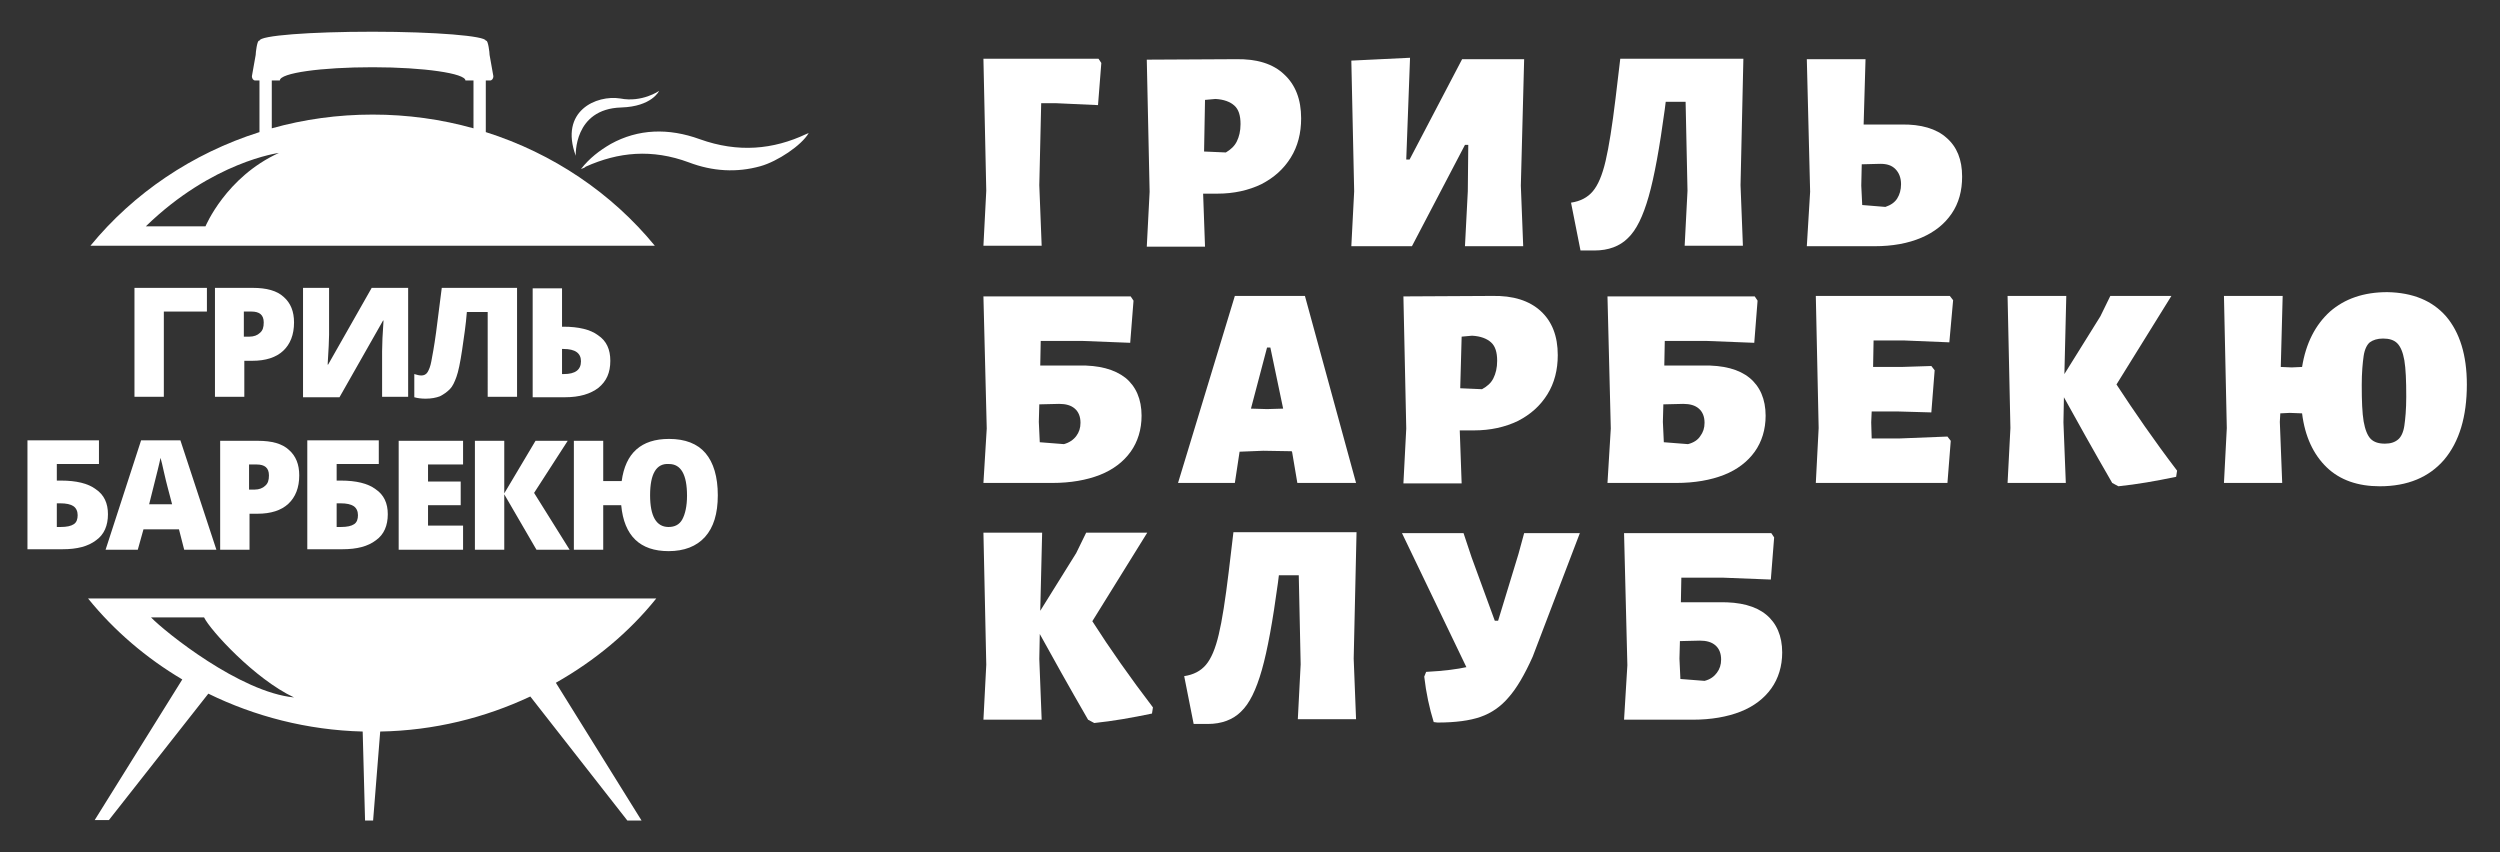
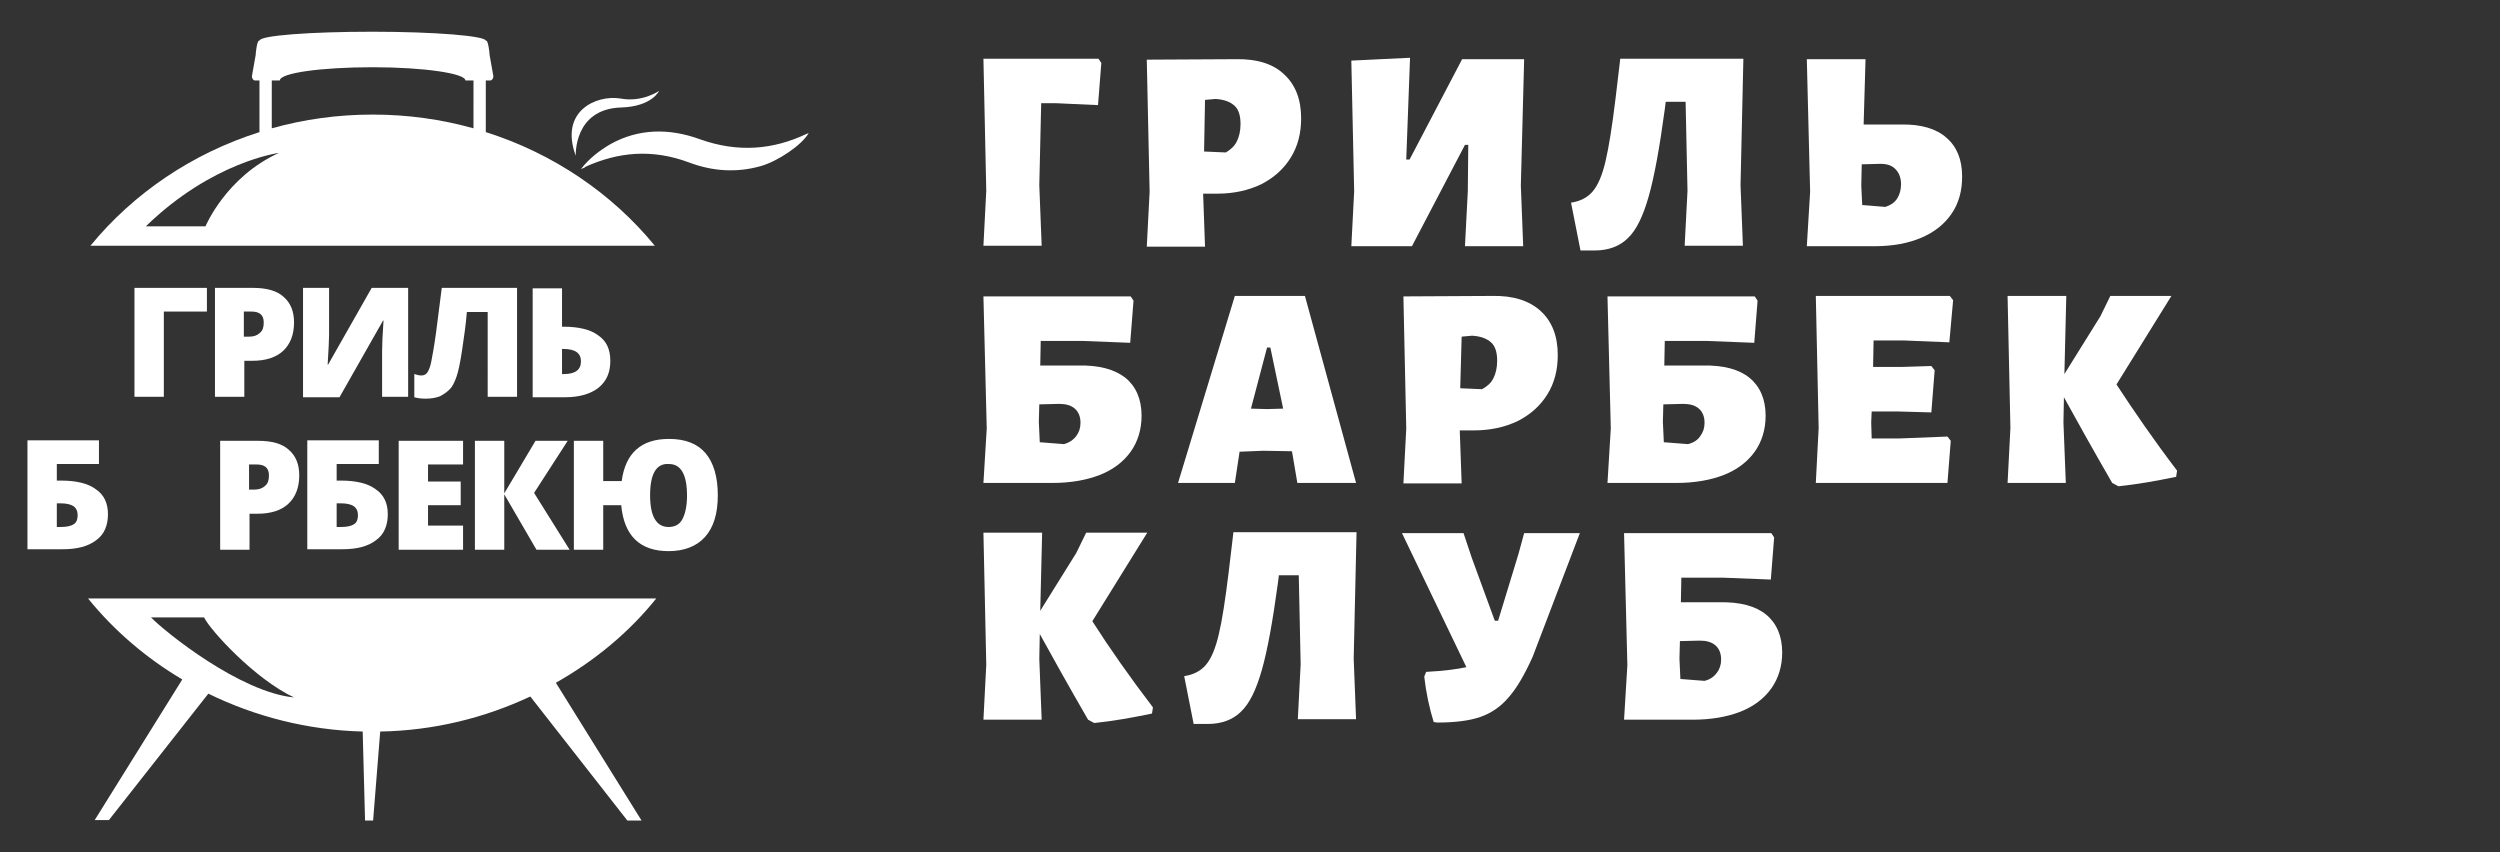
<svg xmlns="http://www.w3.org/2000/svg" version="1.1" id="Layer_1" x="0px" y="0px" viewBox="0 0 528 180" style="enable-background:new 0 0 528 180;" xml:space="preserve">
  <rect x="0" y="0" width="528" height="180" fill="#333333" stroke="none" />
  <style type="text/css">
	.st0{fill:#FFFFFF;}
</style>
  <g>
    <g>
      <path class="st0" d="M121.6,32.9c0,0-0.5-9.9,9.6-10.2c6.5-0.2,8-3.5,8-3.5s-3.6,2.5-8.2,1.6C126,20,118.1,23.4,121.6,32.9z" />
      <g>
        <path class="st0" d="M122.7,35.7c1.8-2.3,3.9-3.9,6.3-5.3c5.8-3.2,12.2-3.4,18.8-1c8.1,2.9,15.5,2.2,22.5-1.1     c0.2-0.1,0.3-0.1,0.5-0.2c-1.5,2.6-6.6,6-10.2,7c-5,1.4-10.1,1.1-15.1-0.8c-7.8-2.9-14.9-2.2-21.8,0.9     C123.5,35.4,123.3,35.5,122.7,35.7z" />
      </g>
      <g>
        <g>
          <path class="st0" d="M43.7,60.8v5h-9.1v18h-6.2v-23H43.7z" />
          <path class="st0" d="M62.1,68.1c0,2.6-0.8,4.6-2.3,6c-1.5,1.4-3.7,2.1-6.5,2.1h-1.7v7.6h-6.2v-23h8c2.9,0,5.1,0.6,6.5,1.9      C61.4,64,62.1,65.8,62.1,68.1z M51.6,71.1h1.1c0.9,0,1.7-0.3,2.2-0.8c0.6-0.5,0.8-1.2,0.8-2.2c0-1.6-0.9-2.3-2.6-2.3h-1.6V71.1z      " />
          <path class="st0" d="M64,60.8h5.5v9.9c0,1-0.1,3.1-0.3,6.3h0.1l9.2-16.2h7.7v23h-5.5v-9.6c0-1.5,0.1-3.6,0.3-6.5h-0.1l-9.2,16.2      H64V60.8z" />
          <path class="st0" d="M109.2,83.8h-6.2V65.9h-4.4c-0.2,2.6-0.6,5.3-1,8c-0.4,2.7-0.8,4.6-1.2,5.7c-0.4,1.1-0.8,2-1.4,2.6      c-0.6,0.6-1.3,1.1-2.1,1.5c-0.8,0.3-1.8,0.5-3,0.5c-0.9,0-1.7-0.1-2.4-0.3V79c0.6,0.2,1.1,0.3,1.5,0.3c0.5,0,1-0.2,1.3-0.7      c0.3-0.5,0.6-1.2,0.8-2.3c0.2-1.1,0.6-3.1,1-6.1c0.4-3,0.8-6.1,1.2-9.4h15.9V83.8z" />
          <path class="st0" d="M128.9,76.2c0,2.5-0.8,4.3-2.5,5.7c-1.7,1.3-4,2-7.1,2h-6.8v-23h6.2V69h0.3c3.2,0,5.7,0.6,7.3,1.8      C128.1,72,128.9,73.8,128.9,76.2z M118.8,79h0.3c2.4,0,3.6-0.9,3.6-2.7c0-1.7-1.2-2.6-3.7-2.6h-0.3V79z" />
        </g>
      </g>
      <g>
        <g>
          <path class="st0" d="M22.8,108.6c0,2.4-0.8,4.3-2.5,5.5c-1.7,1.3-4,1.9-7.1,1.9H5.8v-23h15.1v5H12v3.5h0.9      c3.2,0,5.7,0.6,7.3,1.8C22,104.5,22.8,106.3,22.8,108.6z M12,111.3h0.8c1.3,0,2.2-0.2,2.8-0.6c0.6-0.4,0.8-1.1,0.8-1.9      c0-0.8-0.3-1.5-0.9-1.9c-0.6-0.4-1.5-0.6-2.8-0.6H12V111.3z" />
-           <path class="st0" d="M38.9,116.1l-1.1-4.3h-7.5l-1.2,4.3h-6.8L29.8,93h8.3l7.6,23.1H38.9z M36.4,106.7l-1-3.8      c-0.2-0.8-0.5-1.9-0.8-3.3c-0.3-1.3-0.5-2.3-0.7-2.9c-0.1,0.5-0.3,1.4-0.6,2.6c-0.3,1.2-0.9,3.6-1.8,7.2H36.4z" />
          <path class="st0" d="M63.2,100.4c0,2.6-0.8,4.6-2.3,6c-1.5,1.4-3.7,2.1-6.5,2.1h-1.7v7.6h-6.2v-23h8c2.9,0,5.1,0.6,6.5,1.9      C62.5,96.3,63.2,98.1,63.2,100.4z M52.7,103.4h1.1c0.9,0,1.7-0.3,2.2-0.8c0.6-0.5,0.8-1.2,0.8-2.2c0-1.6-0.9-2.3-2.6-2.3h-1.6      V103.4z" />
          <path class="st0" d="M81.9,108.6c0,2.4-0.8,4.3-2.5,5.5c-1.7,1.3-4,1.9-7.1,1.9h-7.4v-23h15.1v5h-8.9v3.5h0.9      c3.2,0,5.7,0.6,7.3,1.8C81.1,104.5,81.9,106.3,81.9,108.6z M71.2,111.3H72c1.3,0,2.2-0.2,2.8-0.6c0.6-0.4,0.8-1.1,0.8-1.9      c0-0.8-0.3-1.5-0.9-1.9c-0.6-0.4-1.5-0.6-2.8-0.6h-0.8V111.3z" />
          <path class="st0" d="M97.8,116.1H84.2v-23h13.6v5h-7.4v3.6h6.9v5h-6.9v4.3h7.4V116.1z" />
          <path class="st0" d="M120.3,116.1h-7l-6.8-11.7v11.7h-6.2v-23h6.2v11.1l6.6-11.1h6.8l-7.1,11L120.3,116.1z" />
          <path class="st0" d="M151.6,104.6c0,3.9-0.9,6.8-2.7,8.8c-1.8,2-4.4,3-7.7,3c-6,0-9.4-3.2-10-9.7h-3.8v9.4h-6.2v-23h6.2v8.5h3.9      c0.8-5.9,4.1-8.9,10-8.9c3.4,0,6,1,7.7,3C150.7,97.7,151.6,100.7,151.6,104.6z M137.3,104.6c0,4.4,1.3,6.7,3.9,6.7      c1.3,0,2.3-0.5,2.9-1.6c0.6-1.1,1-2.8,1-5c0-4.5-1.3-6.7-3.8-6.7C138.6,97.8,137.3,100.1,137.3,104.6z" />
        </g>
      </g>
      <path class="st0" d="M102.6,27.9V17h0.9c0.4,0,0.7-0.4,0.7-0.9l-0.8-4.5c0-0.5-0.3-3-0.7-3h-0.1c0-1-10.7-1.9-23.9-1.9    c-13.2,0-23.9,0.8-23.9,1.9h-0.1c-0.4,0-0.7,2.5-0.7,3l-0.8,4.5c0,0.5,0.3,0.9,0.7,0.9h0.9v10.9c-14.2,4.5-26.6,12.9-35.7,24    h119.2C129.2,40.8,116.8,32.4,102.6,27.9z M43.4,47.8c0,0-3.9,0-12.6,0c14.1-13.7,28.1-15.5,28.1-15.5    C47.7,37.4,43.4,47.8,43.4,47.8z M100,27.1c-6.8-1.9-13.9-2.9-21.3-2.9c-7.4,0-14.5,1-21.3,2.9V17h1.7c0-1.6,8.8-2.8,19.6-2.8    c10.8,0,19.6,1.3,19.6,2.8h1.7V27.1z" />
      <g>
        <g>
          <path class="st0" d="M138.6,126.4h-120c5.5,6.8,12.3,12.6,19.9,17.1l-18.5,29.7h3L44,146.5c9.8,4.8,20.9,7.7,32.6,8l0.5,18.8      h1.7l1.5-18.8c11.4-0.2,22.1-2.9,31.7-7.4l20.5,26.2h3l-18.1-29.1C125.7,139.5,132.9,133.5,138.6,126.4z M31.9,130.4h11.2      c1.3,2.7,10.7,13,19,16.9C50.7,146.2,34.9,133.5,31.9,130.4z" />
        </g>
      </g>
    </g>
  </g>
  <g>
    <path class="st0" d="M232.6,13.3l-0.7,8.9l-8.8-0.4h-3.2l-0.4,17.3l0.5,12.8h-12.3l0.6-11.6l-0.6-27.9H232L232.6,13.3z" />
    <path class="st0" d="M271.2,15.7c2.4,2.2,3.6,5.3,3.6,9.3c0,3.1-0.7,5.9-2.2,8.3s-3.5,4.2-6.2,5.6c-2.7,1.3-5.8,2-9.3,2h-3   l0.4,11.2h-12.3l0.6-11.6l-0.6-27.9l18.7-0.1C265.5,12.4,268.9,13.5,271.2,15.7z M261.2,29.9c0.5-1,0.8-2.2,0.8-3.7   c0-1.8-0.4-3.1-1.3-3.9s-2.2-1.3-4-1.4l-2.2,0.2L254.3,32l4.6,0.2C259.9,31.6,260.7,30.9,261.2,29.9z" />
    <path class="st0" d="M286,40.4l-0.6-27.6l12.4-0.6L297,33.7h0.7l11.1-21.2h13.1l-0.7,26.7l0.5,12.8h-12.3l0.6-11.6l0.1-9.8h-0.7   L298.2,52h-12.8L286,40.4z" />
    <path class="st0" d="M367.6,39.1l0.5,12.8h-12.3l0.6-11.6L356,21.5h-4.2l-0.2,1.6c-1.1,8.1-2.2,14.2-3.4,18.4   c-1.2,4.2-2.6,7.1-4.4,8.8c-1.7,1.7-4.1,2.6-7,2.6h-3l-2-10.1c2-0.3,3.5-1.1,4.6-2.4c1.1-1.3,2-3.4,2.7-6.4s1.4-7.4,2.1-13.2l1-8.4   h26L367.6,39.1z" />
    <path class="st0" d="M411.1,29.1c2.2,1.9,3.3,4.6,3.3,8.2c0,3-0.7,5.6-2.2,7.8c-1.5,2.2-3.6,3.9-6.4,5.1s-6.1,1.8-9.9,1.8h-14.3   l0.7-11.5l-0.7-28h12.4l-0.4,13.8h7.9C405.7,26.2,409,27.2,411.1,29.1z M400.7,41.9c0.5-0.8,0.8-1.8,0.8-3c0-1.3-0.4-2.4-1.2-3.2   s-1.8-1.1-3.2-1.1l-3.9,0.1l-0.1,4.5l0.2,4.1l4.9,0.4C399.4,43.3,400.2,42.7,400.7,41.9z" />
    <path class="st0" d="M237.7,79.8c2.2,1.8,3.4,4.5,3.4,8c0,2.9-0.8,5.5-2.3,7.6c-1.5,2.1-3.7,3.8-6.5,4.9c-2.8,1.1-6.2,1.7-10.1,1.7   h-14.5l0.7-11.5l-0.7-27.9h31.1l0.6,0.9l-0.7,8.9l-10.2-0.4h-8.7l-0.1,5.2h8.1C232.1,77.1,235.4,78,237.7,79.8z M227.3,92.1   c0.6-0.8,0.9-1.7,0.9-2.8c0-1.3-0.4-2.3-1.2-3c-0.8-0.7-1.9-1-3.3-1l-4.2,0.1l-0.1,3.7l0.2,4.3l5.1,0.4   C225.8,93.5,226.7,92.9,227.3,92.1z" />
    <path class="st0" d="M286.4,102H274l-1.1-6.5l-0.1-0.2l-6-0.1l-5,0.2l-1,6.6h-12l12-39.5h14.8L286.4,102z M271,86.3l-2.7-12.9h-0.7   l-3.4,12.9l3.4,0.1L271,86.3z" />
    <path class="st0" d="M325.4,65.7c2.4,2.2,3.6,5.3,3.6,9.3c0,3.1-0.7,5.9-2.2,8.3s-3.5,4.2-6.2,5.6c-2.7,1.3-5.8,2-9.3,2h-3   l0.4,11.2h-12.3l0.6-11.6l-0.6-27.9l18.7-0.1C319.6,62.4,323,63.5,325.4,65.7z M315.4,79.9c0.5-1,0.8-2.2,0.8-3.7   c0-1.8-0.4-3.1-1.3-3.9s-2.2-1.3-4-1.4l-2.2,0.2L308.4,82l4.6,0.2C314.1,81.6,314.9,80.9,315.4,79.9z" />
    <path class="st0" d="M369.5,79.8c2.2,1.8,3.4,4.5,3.4,8c0,2.9-0.8,5.5-2.3,7.6c-1.5,2.1-3.7,3.8-6.5,4.9c-2.8,1.1-6.2,1.7-10.1,1.7   h-14.5l0.7-11.5l-0.7-27.9h31.1l0.6,0.9l-0.7,8.9l-10.2-0.4h-8.7l-0.1,5.2h8.1C364,77.1,367.3,78,369.5,79.8z M359.1,92.1   c0.6-0.8,0.9-1.7,0.9-2.8c0-1.3-0.4-2.3-1.2-3c-0.8-0.7-1.9-1-3.3-1l-4.2,0.1l-0.1,3.7l0.2,4.3l5.1,0.4   C357.7,93.5,358.6,92.9,359.1,92.1z" />
    <path class="st0" d="M411.3,92.2l0.7,0.9l-0.7,8.9h-27.8l0.6-11.6l-0.6-27.9h28.3l0.7,0.9l-0.8,8.9l-9.7-0.4h-6.3l-0.1,5.6h6   l6.3-0.2l0.7,0.9l-0.7,8.9l-7.1-0.2h-5.5l-0.1,2.3l0.1,3.4h5.9L411.3,92.2z" />
    <path class="st0" d="M459.8,99.4l-0.2,1.3c-4.3,0.9-8.3,1.6-12.2,2l-1.3-0.7c-4.1-7.1-7.5-13.2-10.2-18.1l-0.1,5.3l0.5,12.8H424   l0.6-11.6L424,62.5h12.4L436,79l7.6-12.2l2.1-4.3h12.9L447,81.2C450.8,87,455,93.1,459.8,99.4z" />
-     <path class="st0" d="M516.6,66.8c2.9,3.4,4.4,8.2,4.4,14.4c0,6.8-1.6,12.1-4.8,15.9c-3.2,3.7-7.7,5.6-13.6,5.6   c-4.6,0-8.4-1.3-11.2-4c-2.8-2.7-4.6-6.5-5.2-11.4l-2.6-0.1l-2,0.1l-0.1,1.8L482,102h-12.3l0.6-11.6l-0.6-27.9h12.4l-0.4,15   l2.3,0.1l2.2-0.1c0.8-5,2.8-8.9,5.9-11.7c3.1-2.7,7.1-4.1,12.1-4.1C509.6,61.8,513.7,63.5,516.6,66.8z M506.5,92.8   c0.6-0.5,1.1-1.5,1.3-2.9c0.2-1.4,0.4-3.4,0.4-6.1c0-3.4-0.1-5.9-0.4-7.7c-0.3-1.7-0.8-2.9-1.5-3.6c-0.7-0.7-1.7-1-3-1   c-1.2,0-2.1,0.3-2.8,0.8c-0.6,0.5-1.1,1.5-1.3,2.9s-0.4,3.4-0.4,6.1c0,3.4,0.1,5.9,0.4,7.7c0.3,1.7,0.8,3,1.5,3.7   c0.7,0.7,1.7,1,3,1C504.9,93.7,505.8,93.4,506.5,92.8z" />
    <path class="st0" d="M243.5,149.4l-0.2,1.3c-4.3,0.9-8.3,1.6-12.2,2l-1.3-0.7c-4.1-7.1-7.5-13.2-10.2-18.1l-0.1,5.3l0.5,12.8h-12.3   l0.6-11.6l-0.6-27.9h12.4l-0.4,16.5l7.6-12.2l2.1-4.3h12.9l-11.6,18.7C234.4,137,238.7,143.1,243.5,149.4z" />
    <path class="st0" d="M285.9,139.1l0.5,12.8h-12.3l0.6-11.6l-0.4-18.8h-4.2l-0.2,1.6c-1.1,8.1-2.2,14.2-3.4,18.4   c-1.2,4.2-2.6,7.1-4.4,8.8c-1.7,1.7-4.1,2.6-7,2.6h-3l-2-10.1c2-0.3,3.5-1.1,4.6-2.4c1.1-1.3,2-3.4,2.7-6.4   c0.7-2.9,1.4-7.4,2.1-13.2l1-8.4h26L285.9,139.1z" />
    <path class="st0" d="M333.7,112.5l-10,26.2c-1.7,3.8-3.4,6.7-5.1,8.6c-1.6,1.9-3.6,3.3-5.9,4.1c-2.3,0.8-5.3,1.2-9.1,1.2l-0.8-0.1   c-0.9-2.9-1.6-6.1-2-9.6l0.4-1c3.9-0.2,6.7-0.6,8.5-1l-13.6-28.3h13l1.7,5.1l4.9,13.4h0.7l4.3-14.1l1.2-4.4H333.7z" />
    <path class="st0" d="M373,129.8c2.2,1.8,3.4,4.5,3.4,8c0,2.9-0.8,5.5-2.3,7.6c-1.5,2.1-3.7,3.8-6.5,4.9c-2.8,1.1-6.2,1.7-10.1,1.7   H343l0.7-11.5l-0.7-27.9h31.1l0.6,0.9l-0.7,8.9l-10.2-0.4h-8.7l-0.1,5.2h8.1C367.5,127.1,370.8,128,373,129.8z M362.6,142.1   c0.6-0.8,0.9-1.7,0.9-2.8c0-1.3-0.4-2.3-1.2-3c-0.8-0.7-1.9-1-3.3-1l-4.2,0.1l-0.1,3.7l0.2,4.3l5.1,0.4   C361.2,143.5,362,142.9,362.6,142.1z" />
  </g>
</svg>